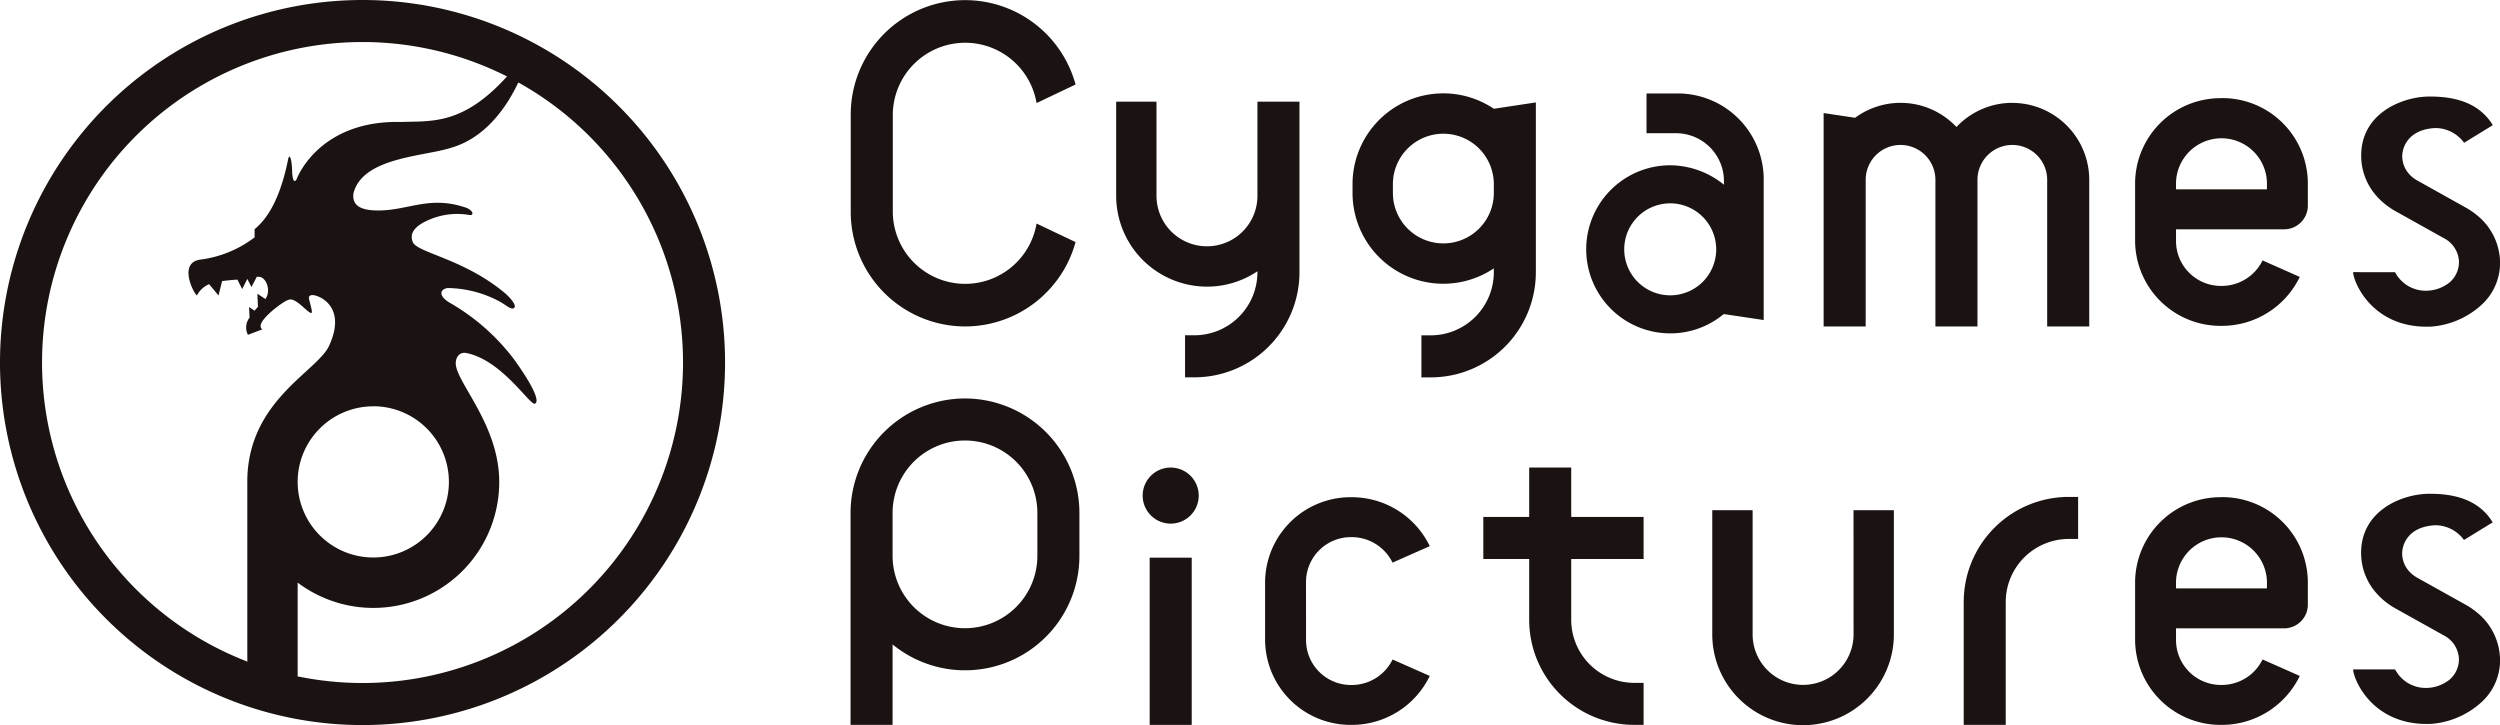
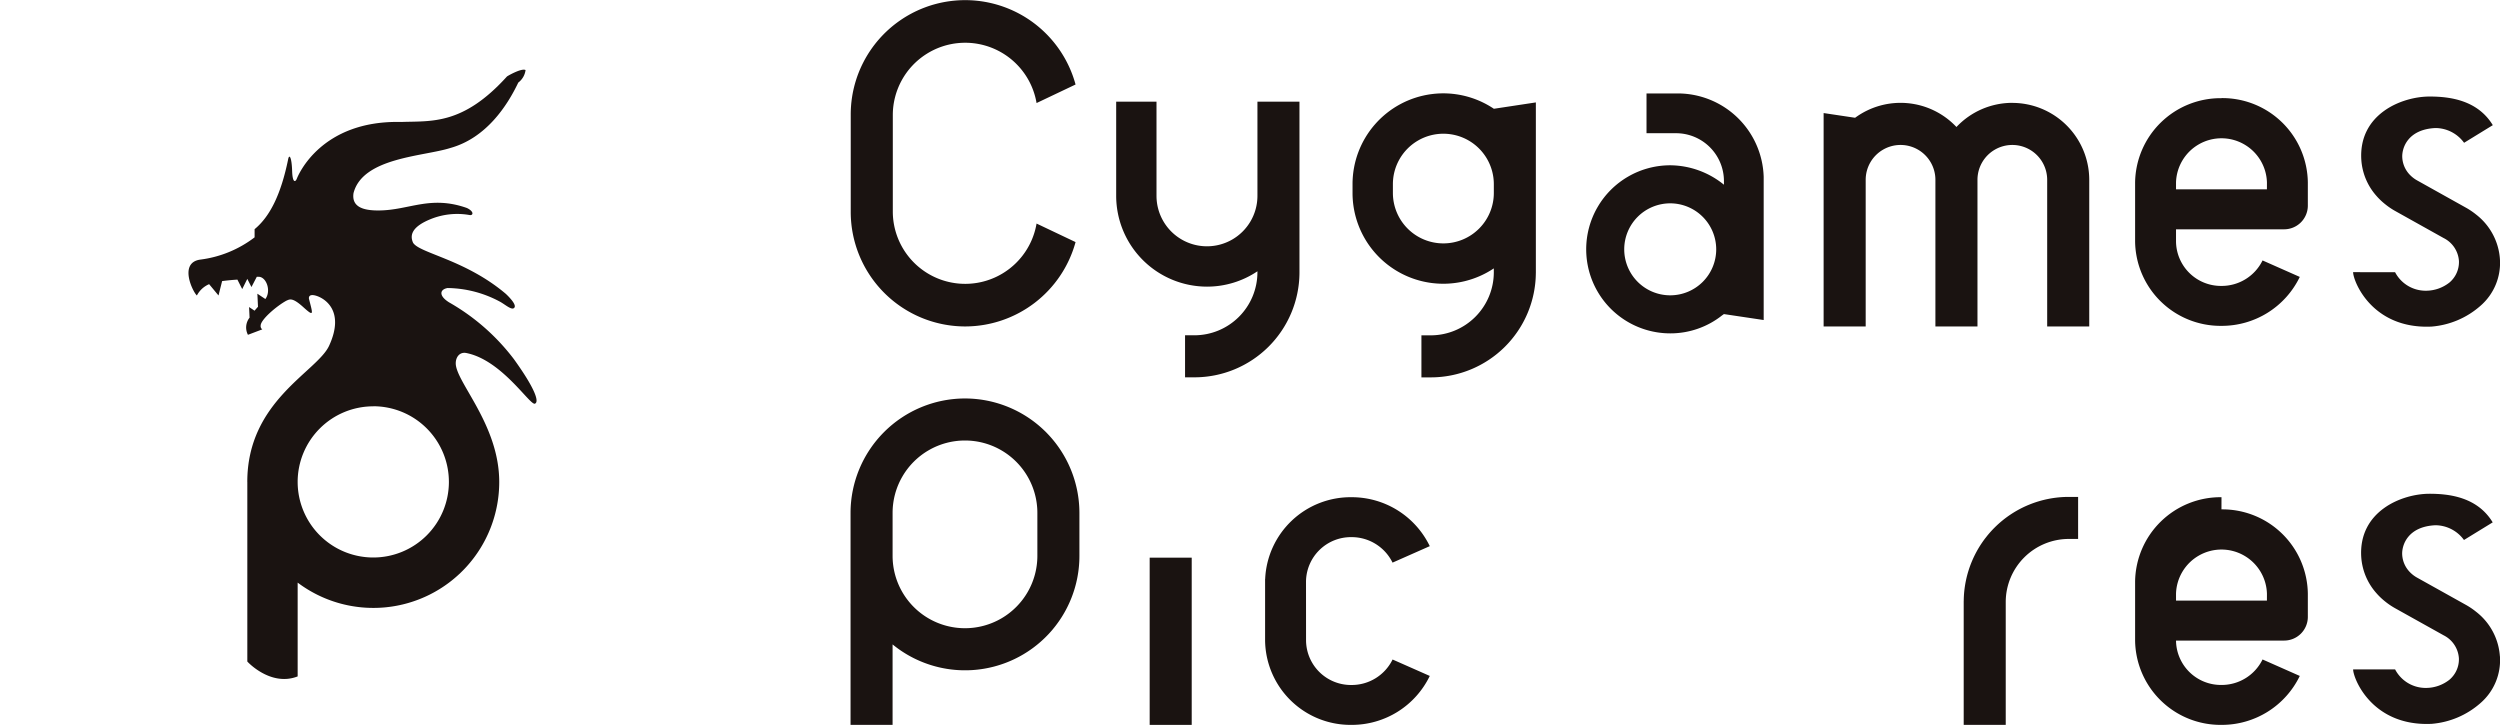
<svg xmlns="http://www.w3.org/2000/svg" width="245.207" height="71.131" viewBox="0 0 245.207 71.131">
  <defs>
    <clipPath id="clip-path">
      <rect id="長方形_25612" data-name="長方形 25612" width="245.207" height="71.131" fill="none" />
    </clipPath>
  </defs>
  <g id="グループ_15605" data-name="グループ 15605" transform="translate(0 -10)">
    <g id="グループ_15604" data-name="グループ 15604" transform="translate(0 10)" clip-path="url(#clip-path)">
      <path id="パス_47611" data-name="パス 47611" d="M135.684,25.752h0V9.012l-4.117.624a8.9,8.9,0,0,0-13.863,7.395v.859a8.9,8.9,0,0,0,13.856,7.4v.4a6.192,6.192,0,0,1-6.184,6.168h-.916v4.123h.916a10.306,10.306,0,0,0,10.306-10.226m-9.072-2.915a4.948,4.948,0,0,1-4.948-4.948v-.859a4.948,4.948,0,1,1,9.9,0v.859a4.948,4.948,0,0,1-4.948,4.948" transform="translate(14.957 1.033)" fill="#1a1311" />
      <path id="パス_47612" data-name="パス 47612" d="M85.259,32.017a11.243,11.243,0,0,0,10.828-8.274l-3.825-1.818a7.1,7.1,0,0,1-14.1-1.133V11.238a7.1,7.1,0,0,1,14.1-1.133l3.825-1.818a11.223,11.223,0,0,0-22.052,2.951v9.554A11.237,11.237,0,0,0,85.259,32.017" transform="translate(9.407 0.002)" fill="#1a1311" />
      <path id="パス_47613" data-name="パス 47613" d="M146.282,31.664a8.243,8.243,0,1,1,0-16.486,8.433,8.433,0,0,1,5.267,1.906v-.358a4.7,4.7,0,0,0-4.694-4.694h-2.9v-3.9h2.9a8.437,8.437,0,0,1,8.592,8.187V30.355l-3.9-.583-.183.13a8.157,8.157,0,0,1-5.084,1.762m0-12.754a4.511,4.511,0,1,0,4.511,4.511,4.516,4.516,0,0,0-4.511-4.511" transform="translate(17.54 1.034)" fill="#1a1311" />
      <path id="パス_47614" data-name="パス 47614" d="M194.28,8.544a8.383,8.383,0,0,0-8.473,8.269v5.793a8.383,8.383,0,0,0,8.473,8.269,8.493,8.493,0,0,0,7.679-4.8l-3.651-1.617a4.462,4.462,0,0,1-4.028,2.5,4.407,4.407,0,0,1-4.46-4.353v-1.2H200.4a2.324,2.324,0,0,0,2.349-2.3v-2.3a8.382,8.382,0,0,0-8.472-8.269m4.459,8.949H189.82v-.68a4.461,4.461,0,0,1,8.918,0Z" transform="translate(23.61 1.086)" fill="#1a1311" />
      <path id="パス_47615" data-name="パス 47615" d="M106.041,26.99a8.852,8.852,0,0,0,4.948-1.506v.11a6.19,6.19,0,0,1-6.183,6.168h-.916v4.123h.916A10.306,10.306,0,0,0,115.112,25.66h0V8.848H110.99v9.236h0a4.948,4.948,0,1,1-9.9,0V8.848H97.135v9.236a8.916,8.916,0,0,0,8.906,8.906" transform="translate(12.343 1.124)" fill="#1a1311" />
      <path id="パス_47616" data-name="パス 47616" d="M214.233,26.639a3.724,3.724,0,0,1-2.336.808,3.383,3.383,0,0,1-3-1.815l-4.117-.006c0,.854,1.82,5.607,7.693,5.339a8.236,8.236,0,0,0,4.79-2.032,5.564,5.564,0,0,0,1.916-4.6,6.044,6.044,0,0,0-2.342-4.363,7.061,7.061,0,0,0-.947-.644l-4.795-2.678a3.065,3.065,0,0,1-.719-.538,2.644,2.644,0,0,1-.774-1.72c-.057-.949.55-2.777,3.257-2.9a3.489,3.489,0,0,1,2.805,1.447l2.817-1.729C217,8.774,214.323,8.4,212.284,8.4c-2.766,0-6.973,1.741-6.7,6.2a5.915,5.915,0,0,0,1.456,3.513,6.453,6.453,0,0,0,.91.868,6.862,6.862,0,0,0,.922.626l4.795,2.678a2.719,2.719,0,0,1,1.494,2.258,2.637,2.637,0,0,1-.923,2.093" transform="translate(26.02 1.068)" fill="#1a1311" />
      <path id="パス_47617" data-name="パス 47617" d="M177.21,8.951a7.521,7.521,0,0,0-5.482,2.369,7.525,7.525,0,0,0-9.94-.906L158.7,9.952v6.49c0,.018,0,.036,0,.054V30.883h4.126V16.5a3.419,3.419,0,0,1,6.838,0V30.883h4.126V16.5a3.418,3.418,0,0,1,6.837,0V30.883h4.126V16.5a7.553,7.553,0,0,0-7.545-7.545" transform="translate(20.166 1.137)" fill="#1a1311" />
-       <path id="パス_47618" data-name="パス 47618" d="M102.189,40.69a2.749,2.749,0,1,0,2.749,2.749,2.749,2.749,0,0,0-2.749-2.749" transform="translate(12.636 5.17)" fill="#1a1311" />
      <rect id="長方形_25611" data-name="長方形 25611" width="4.123" height="16.402" transform="translate(112.763 54.697)" fill="#1a1311" />
-       <path id="パス_47619" data-name="パス 47619" d="M137.708,45.533V40.69h-4.123v4.843h-4.5v4.123h4.5V55.7h0a10.307,10.307,0,0,0,10.306,10.226h.916V61.806h-.916a6.192,6.192,0,0,1-6.184-6.168V49.656h7.1V45.533h-7.1Z" transform="translate(16.402 5.17)" fill="#1a1311" />
      <path id="パス_47620" data-name="パス 47620" d="M85.243,34.677A11.238,11.238,0,0,0,74.019,45.9V66.692h4.123V58.8a11.217,11.217,0,0,0,18.325-8.685V45.9A11.237,11.237,0,0,0,85.243,34.677m7.1,15.434a7.1,7.1,0,0,1-14.2,0V45.9a7.1,7.1,0,0,1,14.2,0Z" transform="translate(9.405 4.406)" fill="#1a1311" />
-       <path id="パス_47621" data-name="パス 47621" d="M194.28,43.269a8.383,8.383,0,0,0-8.473,8.269v5.793A8.383,8.383,0,0,0,194.28,65.6a8.493,8.493,0,0,0,7.679-4.8l-3.651-1.616a4.463,4.463,0,0,1-4.028,2.5,4.407,4.407,0,0,1-4.46-4.353v-1.2H200.4a2.324,2.324,0,0,0,2.349-2.3v-2.3a8.382,8.382,0,0,0-8.472-8.269m4.459,8.949H189.82v-.68a4.461,4.461,0,0,1,8.918,0Z" transform="translate(23.61 5.498)" fill="#1a1311" />
+       <path id="パス_47621" data-name="パス 47621" d="M194.28,43.269a8.383,8.383,0,0,0-8.473,8.269v5.793A8.383,8.383,0,0,0,194.28,65.6a8.493,8.493,0,0,0,7.679-4.8l-3.651-1.616a4.463,4.463,0,0,1-4.028,2.5,4.407,4.407,0,0,1-4.46-4.353H200.4a2.324,2.324,0,0,0,2.349-2.3v-2.3a8.382,8.382,0,0,0-8.472-8.269m4.459,8.949H189.82v-.68a4.461,4.461,0,0,1,8.918,0Z" transform="translate(23.61 5.498)" fill="#1a1311" />
      <path id="パス_47622" data-name="パス 47622" d="M219.175,58.9a6.036,6.036,0,0,0-2.342-4.363,7.109,7.109,0,0,0-.944-.644l-4.8-2.678a3.02,3.02,0,0,1-.719-.538,2.648,2.648,0,0,1-.775-1.72c-.057-.949.55-2.777,3.258-2.9a3.487,3.487,0,0,1,2.8,1.447l2.818-1.729c-1.481-2.437-4.154-2.805-6.194-2.805-2.765,0-6.973,1.741-6.7,6.2a5.918,5.918,0,0,0,1.456,3.513,6.506,6.506,0,0,0,.908.868,7.008,7.008,0,0,0,.922.626l4.8,2.678a2.721,2.721,0,0,1,1.493,2.258,2.63,2.63,0,0,1-.923,2.093,3.726,3.726,0,0,1-2.334.808,3.38,3.38,0,0,1-3-1.816l-4.117,0c0,.854,1.819,5.607,7.693,5.339a8.239,8.239,0,0,0,4.79-2.032,5.56,5.56,0,0,0,1.915-4.6" transform="translate(26.02 5.46)" fill="#1a1311" />
      <path id="パス_47623" data-name="パス 47623" d="M170.891,53.469h0V65.6h4.123V53.534a6.192,6.192,0,0,1,6.184-6.168h.915V43.243H181.2a10.306,10.306,0,0,0-10.306,10.226" transform="translate(21.714 5.495)" fill="#1a1311" />
-       <path id="パス_47624" data-name="パス 47624" d="M162.867,56.583a4.948,4.948,0,1,1-9.9,0V44.4h-3.958v12.18a8.906,8.906,0,1,0,17.812,0V44.4h-3.958Z" transform="translate(18.935 5.642)" fill="#1a1311" />
      <path id="パス_47625" data-name="パス 47625" d="M114.108,51.538a4.406,4.406,0,0,1,4.459-4.352,4.463,4.463,0,0,1,4.029,2.5l3.651-1.616a8.492,8.492,0,0,0-7.68-4.8,8.388,8.388,0,0,0-8.465,8.02h-.007V57.34a8.382,8.382,0,0,0,8.472,8.26,8.491,8.491,0,0,0,7.68-4.8L122.6,59.188a4.463,4.463,0,0,1-4.029,2.5,4.406,4.406,0,0,1-4.459-4.353Z" transform="translate(13.989 5.498)" fill="#1a1311" />
      <path id="パス_47626" data-name="パス 47626" d="M22.173,46.5V64.112c-.012,0,2.281,2.5,4.937,1.461v-9.2A12.346,12.346,0,0,0,46.881,46.5c0-5.625-4.265-9.8-4.265-11.638,0-.621.4-1.156,1.077-1,3.475.718,6.2,5.142,6.684,4.962s-.072-1.613-2.06-4.372a21.024,21.024,0,0,0-6.366-5.573c-1.04-.655-.892-1.271-.132-1.4a11.121,11.121,0,0,1,5.172,1.361c.568.327,1.161.877,1.383.552.181-.265-.363-.884-.846-1.341-3.977-3.369-8.492-3.986-9.1-5.018-.305-.689-.2-1.542,1.767-2.329a6.95,6.95,0,0,1,3.737-.391c.394.1.535-.319-.216-.681-3.577-1.267-5.638.2-8.576.239-1.694.026-2.744-.394-2.551-1.7.9-3.509,6.9-3.594,9.5-4.428,3.52-.982,5.577-4.14,6.661-6.416A1.816,1.816,0,0,0,49.462,6.1c-.4-.222-1.836.622-1.825.633-4.332,4.787-7.4,4.35-10.363,4.459-7.859-.19-10.1,5.194-10.245,5.561s-.424.424-.461-.756c-.044-1.4-.294-1.714-.4-1.1-.694,3.367-1.756,5.552-3.281,6.811v.8a11.051,11.051,0,0,1-5.36,2.188c-2.1.326-.69,3.182-.3,3.515a2.418,2.418,0,0,1,1.2-1.11l.92,1.11.354-1.411c.659-.09,1.294-.134,1.5-.145l.471.928.5-1,.407.8L23.1,26.38a1.338,1.338,0,0,1,.293.007c.706.134,1.112,1.43.548,2.171l-.782-.521.06,1.283c-.112.122-.224.249-.335.383l-.539-.358.048,1.041a1.552,1.552,0,0,0-.159,1.682l1.408-.534a.377.377,0,0,1-.162-.358c-.017-.573,1.524-1.9,2.511-2.448.321-.132.566-.376,1.668.623s.938.686.561-.81c0,0-.132-.56.718-.3.818.252,2.835,1.47,1.256,4.9-1.178,2.558-8.024,5.4-8.024,13.352m12.354-7.417A7.417,7.417,0,1,1,27.11,46.5a7.416,7.416,0,0,1,7.417-7.417" transform="translate(2.085 0.771)" fill="#1a1311" />
-       <path id="パス_47627" data-name="パス 47627" d="M71.116,35.557A35.558,35.558,0,1,1,35.558,0,35.558,35.558,0,0,1,71.116,35.557M35.558,4.123A31.434,31.434,0,1,0,66.992,35.557,31.434,31.434,0,0,0,35.558,4.123" transform="translate(0 0)" fill="#1a1311" />
    </g>
  </g>
</svg>